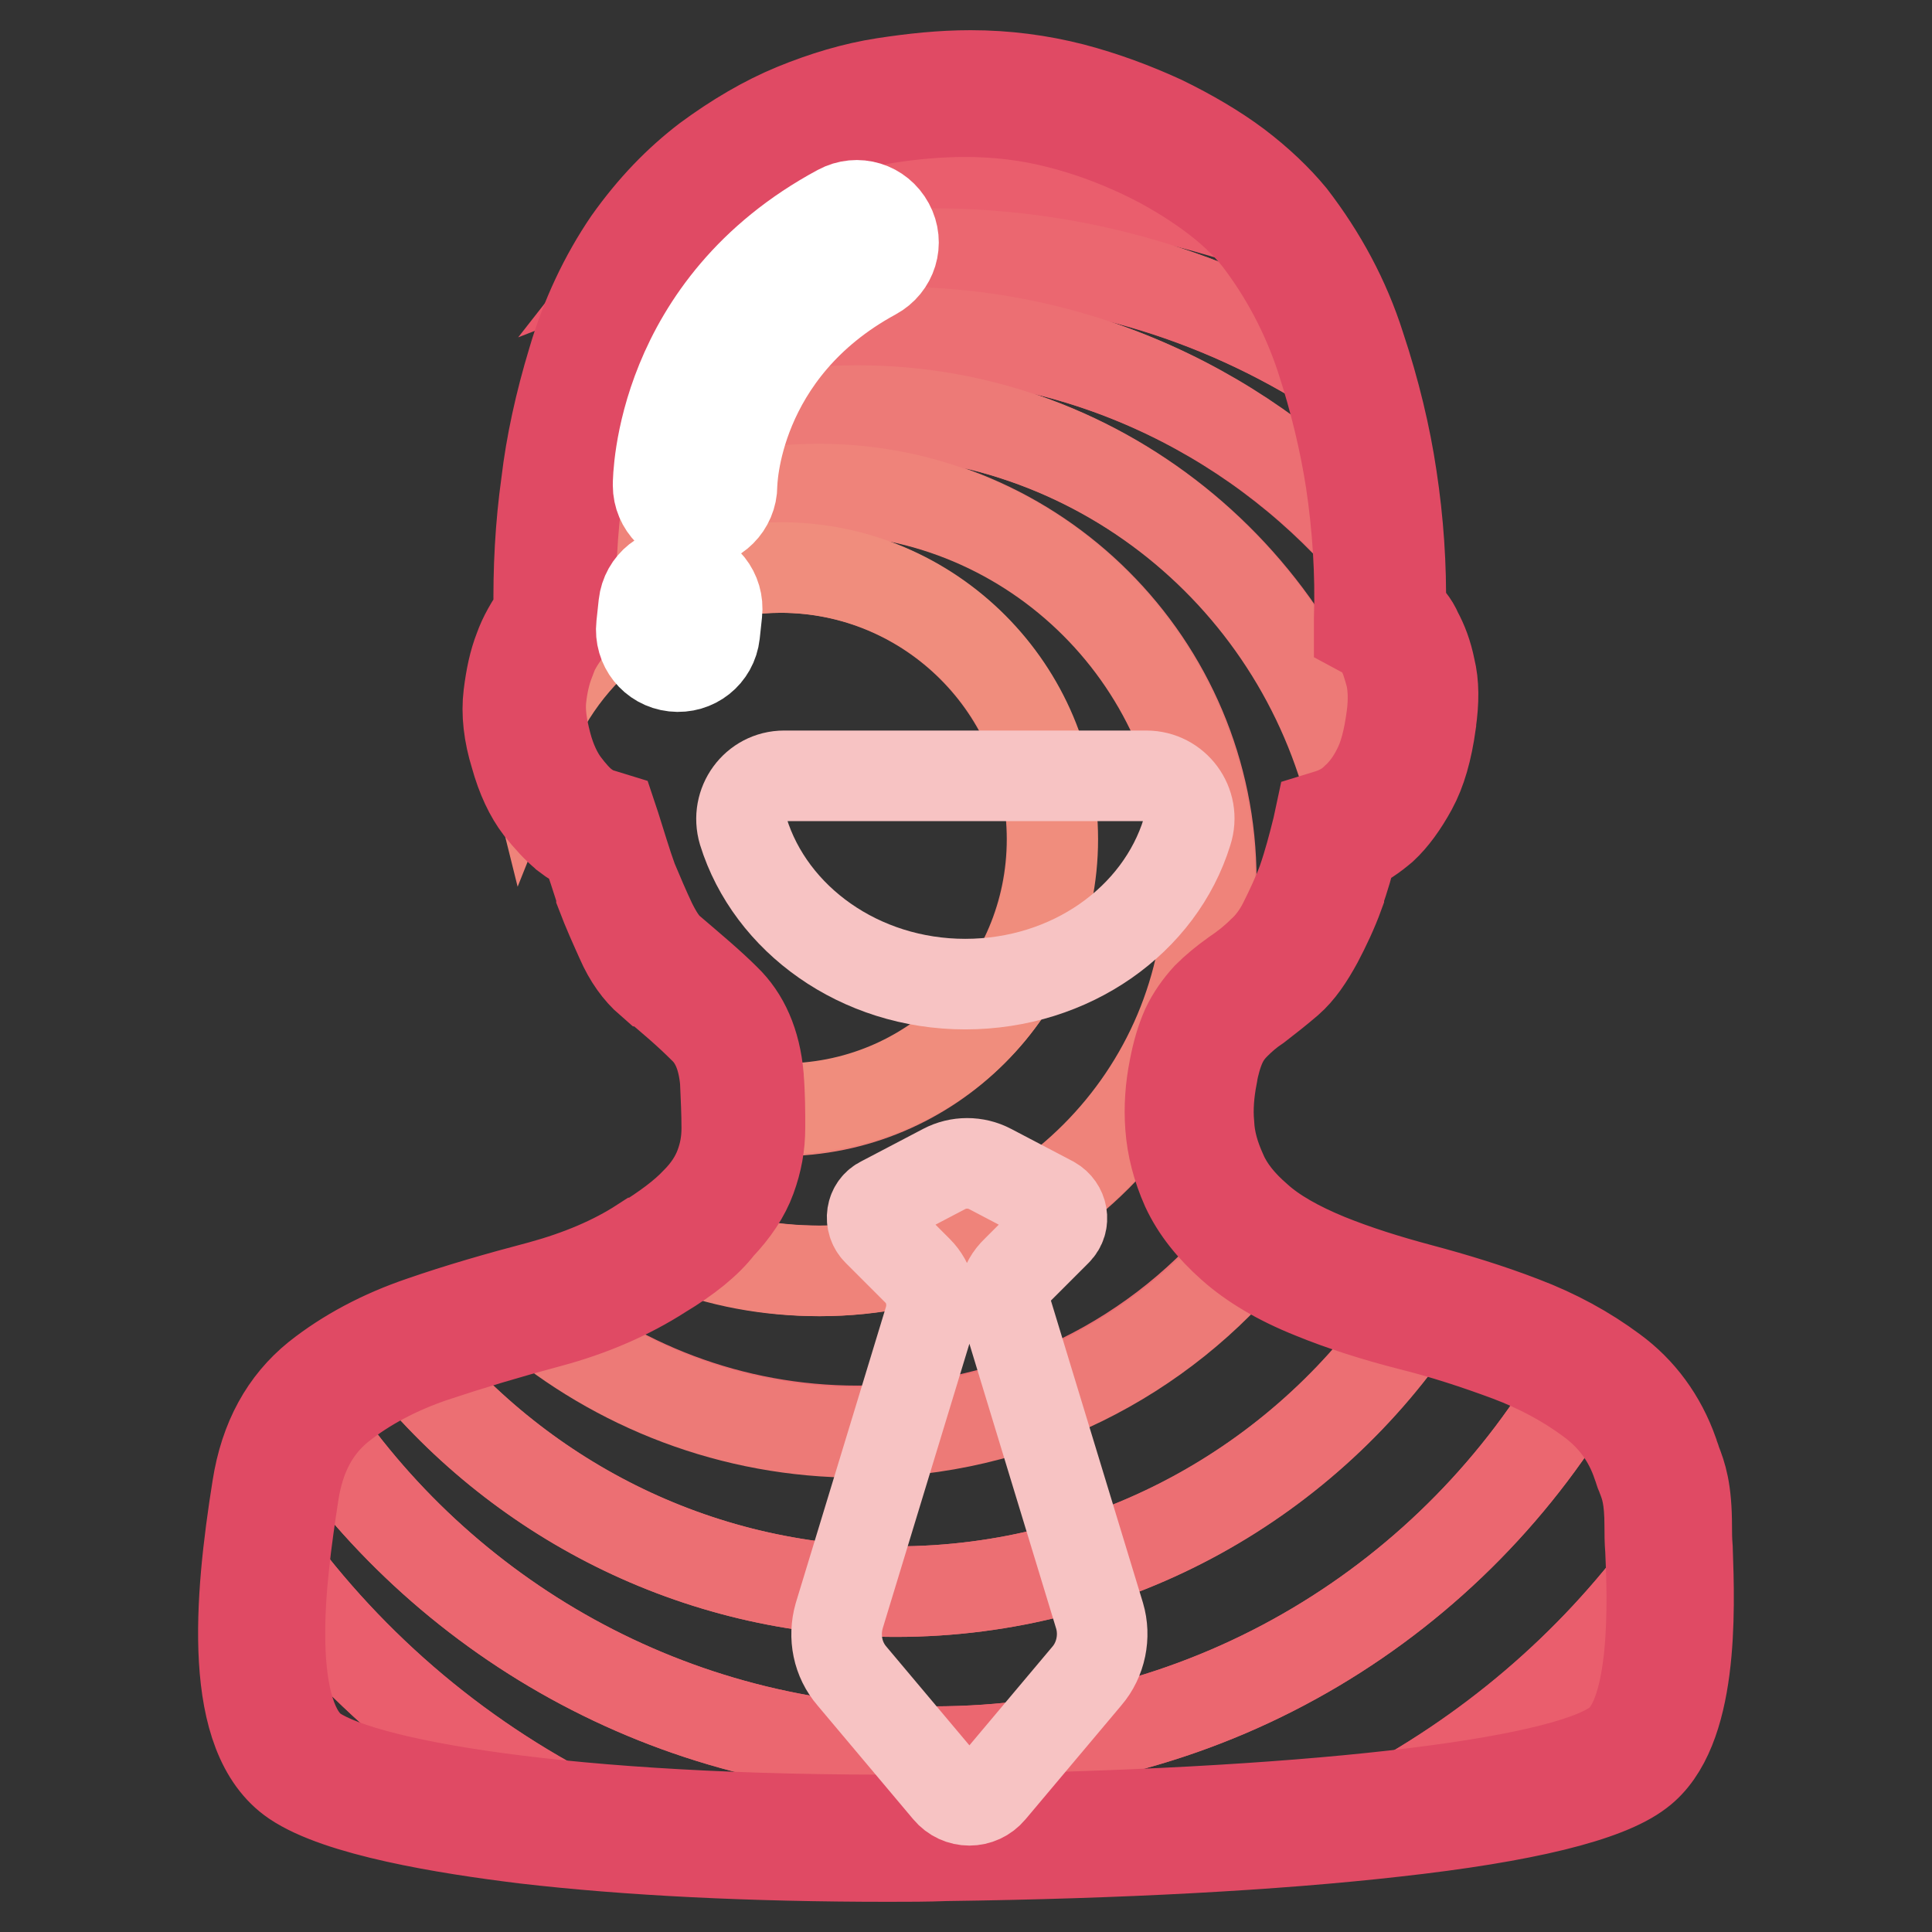
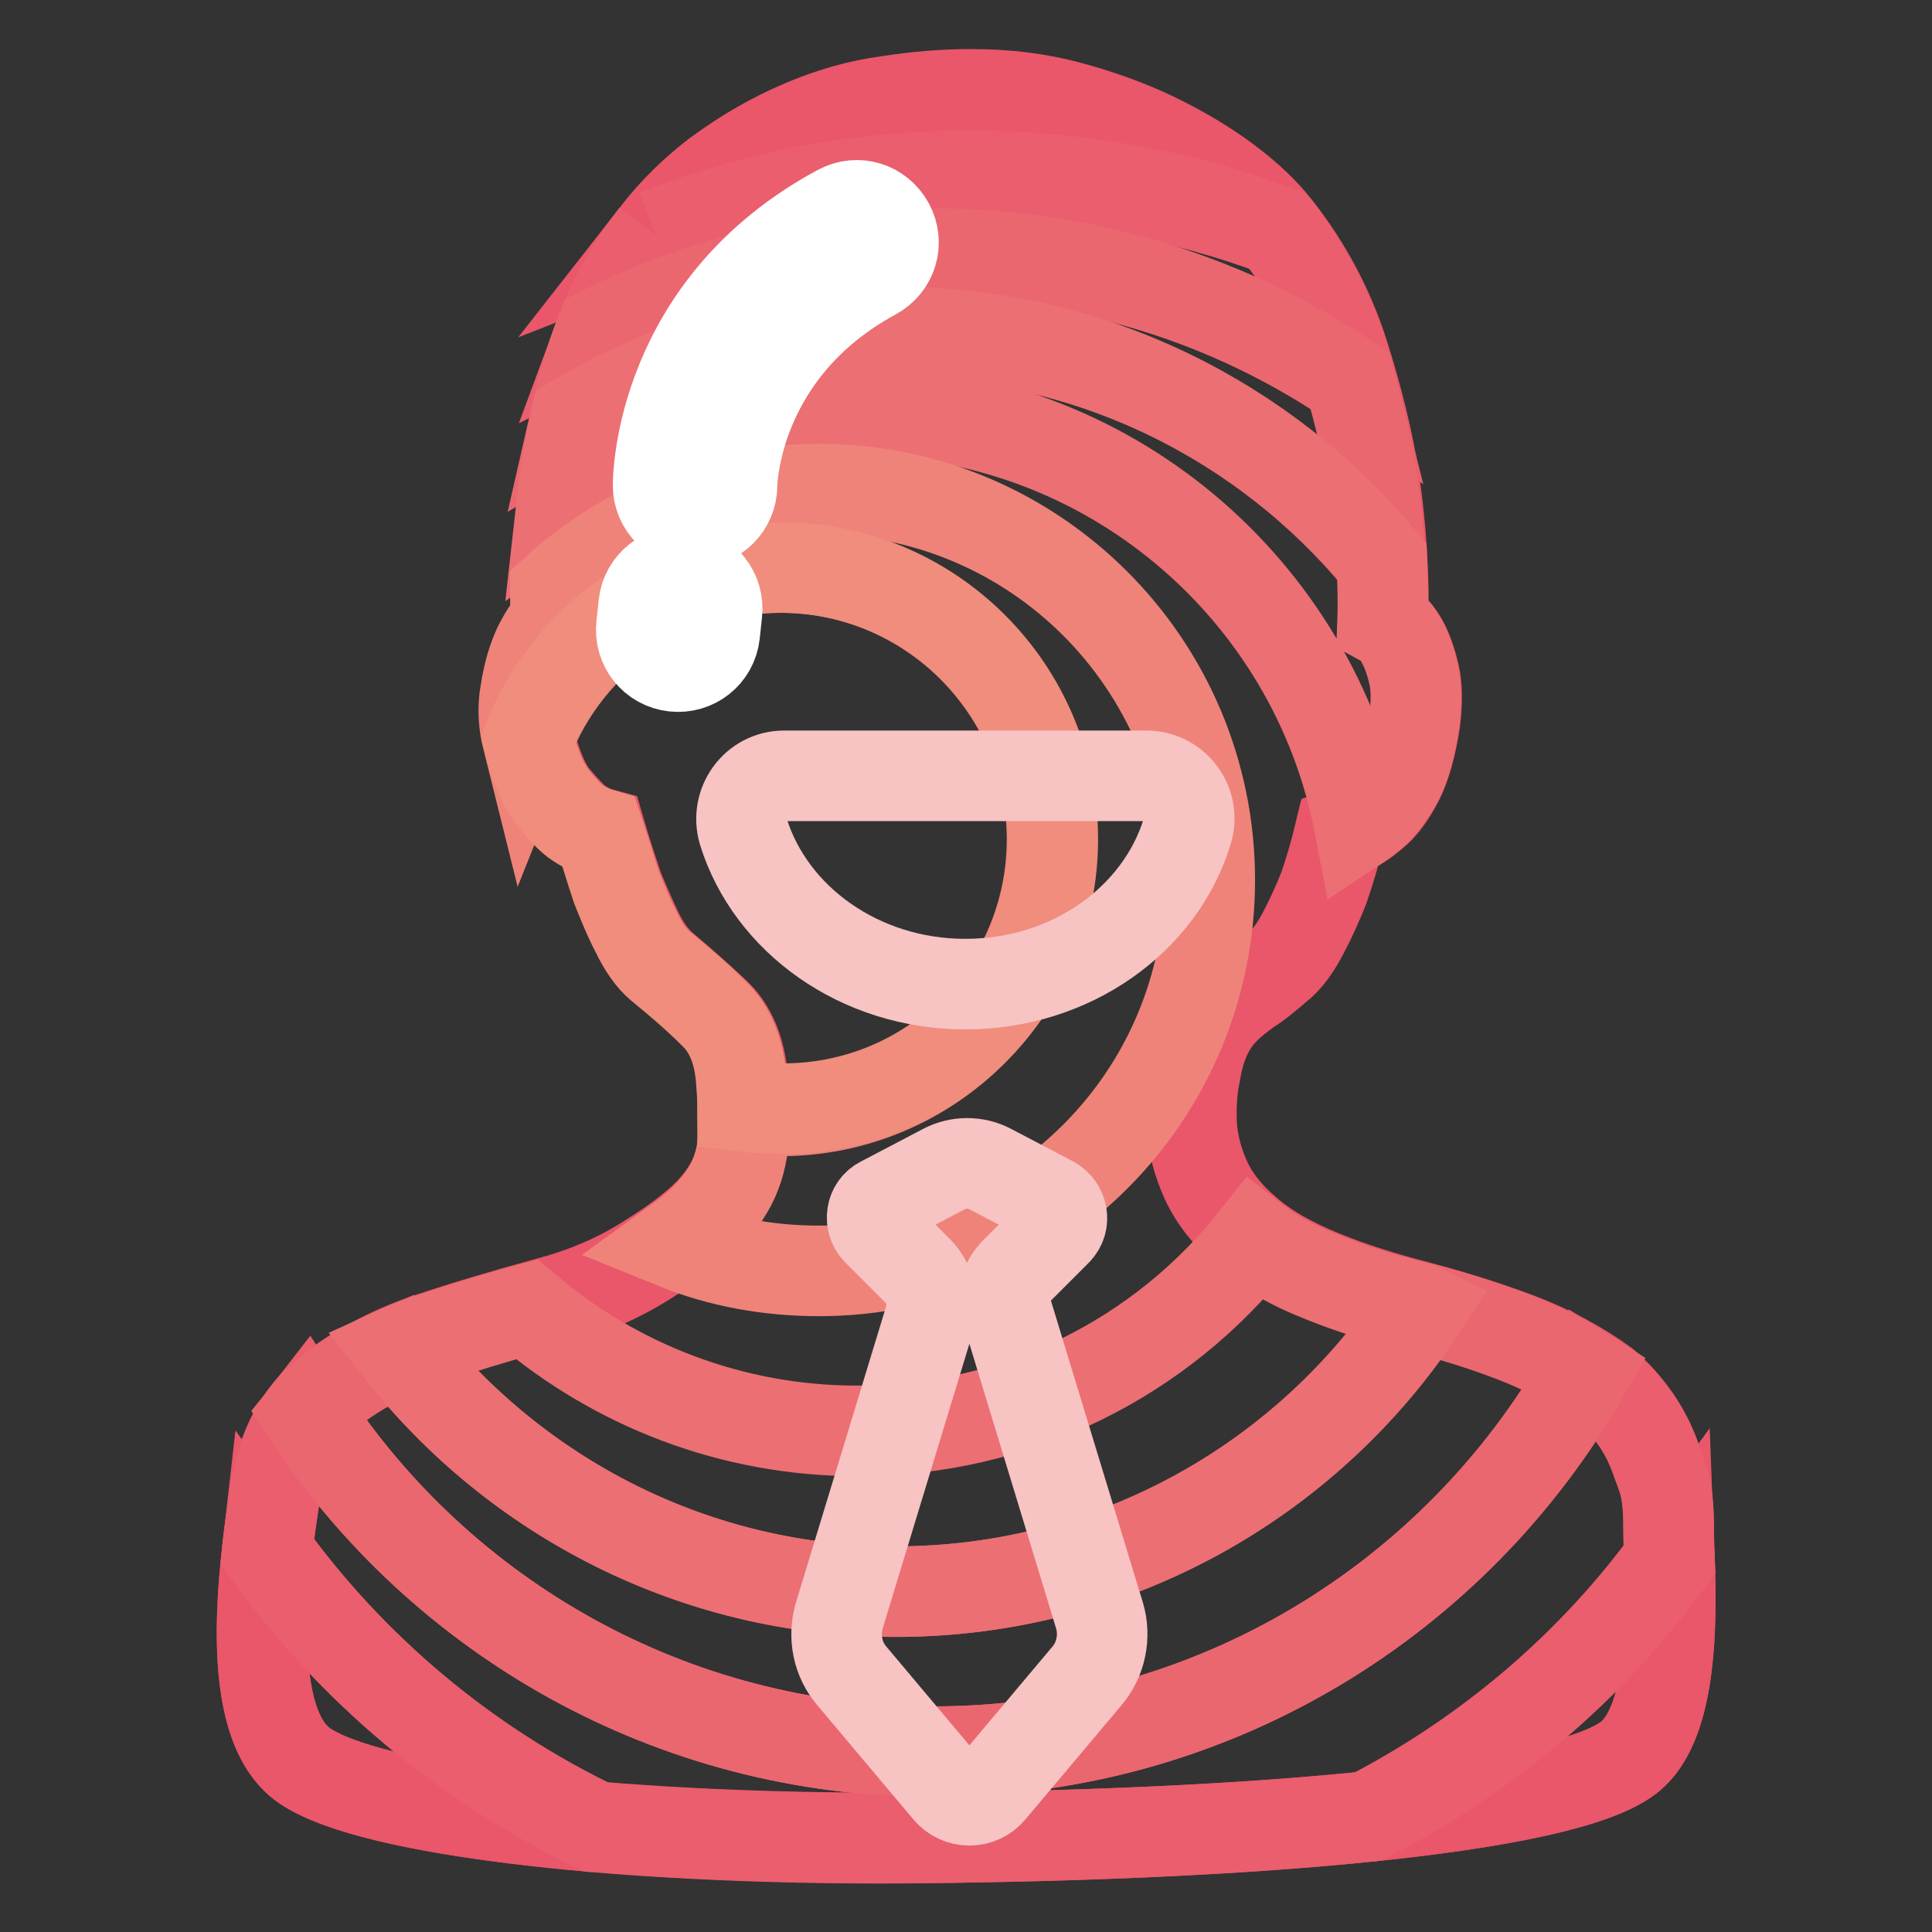
<svg xmlns="http://www.w3.org/2000/svg" version="1.1" x="0px" y="0px" viewBox="0 0 256 256" enable-background="new 0 0 256 256" xml:space="preserve">
  <rect x="0" y="0" width="256" height="256" fill="#333333" stroke="none" />
  <g>
    <path stroke-width="12" fill-opacity="0" stroke="#ea566a" d="M219.4,193.3c0.8,2.3,1.7,3.5,1.7,9c0,5.4,1.9,25.1-5.3,30.6c-8.2,6.3-44.9,10-90.4,10.6 c-43.5,0.5-76.3-3.6-85-9.5c-8.4-5.7-5.4-26.6-3.9-36.5c0.9-5.7,3.2-10.1,7-13.1c3.7-2.9,8.1-5.3,13.1-7c5-1.7,10.2-3.2,15.6-4.7 c5.4-1.4,10-3.4,14.1-6.1c3.2-2,5.8-4,7.6-5.8c1.8-1.9,3-3.7,3.7-5.6c0.7-1.9,1-3.8,1-5.8c0-2-0.1-4.2-0.2-6.5 c-0.3-3.7-1.5-6.6-3.6-8.6c-2.1-2-4.5-4.1-7.1-6.3c-1.2-1.1-2.3-2.6-3.2-4.5c-0.9-1.9-1.8-3.9-2.6-5.9c-0.8-2.4-1.6-4.8-2.3-7.2 c-1.1-0.3-2.2-0.9-3.2-1.6c-0.9-0.8-1.9-1.9-3-3.2c-1.1-1.4-2-3.4-2.8-6.1c-0.8-2.7-1-5-0.8-7.1c0.2-2.1,0.6-3.9,1.3-5.5 c0.6-1.7,1.6-3.3,2.8-4.9c-0.2-5.9,0.2-11.8,0.9-17.7c0.6-5,1.7-10.2,3.4-15.8c1.7-5.6,4-10.6,7.1-15.1c3-4.2,6.2-7.6,9.9-10.4 c3.6-2.7,7.3-4.8,11.1-6.4c3.7-1.6,7.5-2.7,11.3-3.2c3.8-0.6,7.5-0.9,11.1-0.9c4.5,0,8.8,0.5,12.9,1.6s8,2.5,11.5,4.2 c3.5,1.7,6.7,3.6,9.5,5.7c2.8,2.1,5,4.2,6.7,6.4c3.9,5,6.8,10.5,8.7,16.4c1.9,6,3.3,11.6,4.1,16.9c0.9,6.2,1.3,12.4,1.2,18.6 c1.1,0.6,1.9,1.6,2.6,2.8c0.6,1.1,1.1,2.5,1.5,4.2c0.4,1.7,0.4,3.8,0.1,6.3c-0.5,3.2-1.2,5.8-2.2,7.8c-1,1.9-2.1,3.5-3.4,4.5 c-1.4,1.2-2.9,2.1-4.4,2.6c-0.6,2.5-1.3,4.9-2.1,7.2c-0.8,2-1.7,4-2.7,5.9c-1,1.9-2.1,3.5-3.4,4.5c-1.4,1.2-2.7,2.3-4,3.1 c-1.2,0.9-2.3,1.7-3.2,2.7c-0.9,0.9-1.7,2.1-2.3,3.4s-1.1,2.9-1.4,4.8c-0.5,2.3-0.6,4.7-0.5,7.1c0.2,2.4,0.8,4.8,1.9,7.2 c1.1,2.4,2.9,4.7,5.4,6.8c2.5,2.2,5.8,4.1,10,5.8c3.9,1.6,8.1,2.9,12.7,4.1c4.6,1.2,9,2.6,13.3,4.2c4.2,1.6,8.1,3.7,11.4,6.1 C215.6,186,218,189.3,219.4,193.3L219.4,193.3z" />
    <path stroke-width="12" fill-opacity="0" stroke="#ea566a" d="M181.3,240.7c17.6-1.8,30.1-4.4,34.5-7.8c5.8-4.5,5.7-18.2,5.4-26.2C210.8,220.9,197.1,232.5,181.3,240.7z  M35.4,205.6c-1.2,10.5-1.5,24,5,28.4c5.2,3.5,19,6.4,38.6,8.1C61.5,233.7,46.6,221.1,35.4,205.6z M112.1,14.6c-2,0.6-4,1.2-6,2.1 c-3.7,1.6-7.4,3.7-11.1,6.4c-2.9,2.2-5.6,4.8-8.1,8c13-5.1,27.1-7.9,41.8-7.9c14.3,0,27.9,2.6,40.5,7.3c0-0.1-0.1-0.1-0.1-0.1 c-1.7-2.2-4-4.3-6.7-6.4c-2.8-2.1-6-4-9.5-5.7c-3.5-1.7-7.4-3.1-11.5-4.2c-2.3-0.6-4.7-1-7.1-1.3h-0.4 C126.4,12.8,119.1,13.5,112.1,14.6z" />
-     <path stroke-width="12" fill-opacity="0" stroke="#ea5e6d" d="M123.7,232.1c-34.7,0-65.3-17.8-83-44.8c-2.1,2.7-3.5,6.1-4.2,10.2c-0.3,2.2-0.8,5-1.1,8.1 c11.2,15.5,26.2,28.1,43.6,36.5c13.2,1.1,29,1.7,46.4,1.4c21.2-0.3,40.5-1.2,55.9-2.8c15.8-8.1,29.5-19.8,39.9-34 c-0.1-1.9-0.1-3.4-0.1-4.4c0-5.4-0.9-6.6-1.7-9c-1.4-4-3.8-7.3-7.1-9.8c-0.8-0.5-1.5-1.1-2.3-1.6 C192.9,211.9,160.7,232.1,123.7,232.1z M86.9,31.1c-0.6,0.8-1.2,1.6-1.8,2.4c-2.2,3.2-4.1,6.7-5.5,10.5 c13.3-6.6,28.2-10.3,44.1-10.3c20.5,0,39.5,6.2,55.3,16.8c-0.3-1.2-0.7-2.4-1.1-3.6c-1.9-5.9-4.8-11.3-8.6-16.3 c-12.6-4.7-26.3-7.3-40.5-7.3C114,23.2,99.9,26,86.9,31.1z" />
+     <path stroke-width="12" fill-opacity="0" stroke="#ea5e6d" d="M123.7,232.1c-34.7,0-65.3-17.8-83-44.8c-2.1,2.7-3.5,6.1-4.2,10.2c-0.3,2.2-0.8,5-1.1,8.1 c11.2,15.5,26.2,28.1,43.6,36.5c13.2,1.1,29,1.7,46.4,1.4c21.2-0.3,40.5-1.2,55.9-2.8c15.8-8.1,29.5-19.8,39.9-34 c-0.1-1.9-0.1-3.4-0.1-4.4c0-5.4-0.9-6.6-1.7-9c-1.4-4-3.8-7.3-7.1-9.8c-0.8-0.5-1.5-1.1-2.3-1.6 C192.9,211.9,160.7,232.1,123.7,232.1z M86.9,31.1c-0.6,0.8-1.2,1.6-1.8,2.4c-2.2,3.2-4.1,6.7-5.5,10.5 c13.3-6.6,28.2-10.3,44.1-10.3c20.5,0,39.5,6.2,55.3,16.8c-0.3-1.2-0.7-2.4-1.1-3.6c-1.9-5.9-4.8-11.3-8.6-16.3 c-12.6-4.7-26.3-7.3-40.5-7.3C114,23.2,99.9,26,86.9,31.1" />
    <path stroke-width="12" fill-opacity="0" stroke="#eb6770" d="M118.7,210.9c-26.6,0-50.4-12.5-65.7-32c-3.5,1.5-6.7,3.4-9.5,5.6c-1,0.8-2,1.8-2.8,2.8 c17.7,27,48.3,44.8,83,44.8c37,0,69.2-20.2,86.3-50.2c-2.8-1.8-5.8-3.3-9.1-4.6c-4.1-1.6-8.3-2.9-12.6-4 C173.4,196,147.7,210.9,118.7,210.9z M79.6,44C79,45.5,78.5,47,78,48.6c-0.7,2.4-1.3,4.8-1.8,7c12.4-7.3,26.9-11.6,42.4-11.6 c25.9,0,49,11.8,64.3,30.3c-0.2-3.5-0.5-7.1-1.1-10.6c-0.6-4.2-1.6-8.6-3-13.3c-15.8-10.6-34.8-16.8-55.3-16.8 C107.9,33.6,92.9,37.3,79.6,44L79.6,44z" />
    <path stroke-width="12" fill-opacity="0" stroke="#ec6f73" d="M118.7,44c-15.5,0-30,4.2-42.4,11.6c-0.7,3-1.2,6-1.6,8.8c-0.1,0.9-0.2,1.7-0.3,2.6 c11.1-7.9,24.6-12.6,39.3-12.6c32.9,0,60.4,23.6,66.4,54.8c0.6-0.4,1.1-0.8,1.7-1.3c1.2-1.1,2.4-2.6,3.4-4.5c1-1.9,1.7-4.5,2.2-7.8 c0.3-2.5,0.3-4.6-0.1-6.3c-0.4-1.7-0.9-3.1-1.5-4.2c-0.6-1.2-1.5-2.2-2.6-2.8c0.1-2.7,0-5.3-0.1-8C167.7,55.8,144.5,44,118.7,44 L118.7,44z M113.6,189.6c-16.7,0-32-6.1-43.8-16.1c-4.5,1.2-8.9,2.6-13.2,4c-1.2,0.4-2.5,0.9-3.6,1.4c15.3,19.4,39,32,65.7,32 c29.1,0,54.7-14.9,69.6-37.5c-0.2-0.1-0.4-0.1-0.7-0.2c-4.6-1.2-8.8-2.5-12.7-4.1c-3.5-1.4-6.4-3-8.7-4.8 C153.9,179.8,134.9,189.6,113.6,189.6L113.6,189.6z" />
-     <path stroke-width="12" fill-opacity="0" stroke="#ed7a77" d="M113.6,54.4C99,54.4,85.4,59.1,74.4,67c-0.4,3.8-0.6,7.6-0.6,11.3c9.2-8.4,21.4-13.5,34.9-13.5 c28.6,0,51.8,23.2,51.8,51.8c0,28.6-23.2,51.8-51.8,51.8c-6.7,0-13.2-1.3-19.1-3.6c-0.9,0.7-2,1.4-3.2,2.1c-4,2.7-8.7,4.7-14.1,6.1 c-0.8,0.2-1.6,0.4-2.4,0.7c11.8,10,27.1,16.1,43.8,16.1c21.3,0,40.3-9.9,52.6-25.2c-0.5-0.4-0.9-0.7-1.3-1.1 c-2.5-2.2-4.3-4.5-5.4-6.8c-1.1-2.4-1.7-4.8-1.9-7.2c-0.2-2.4,0-4.8,0.5-7.1c0.3-1.9,0.8-3.5,1.4-4.8s1.4-2.4,2.3-3.4 c0.9-0.9,2-1.8,3.2-2.7c1.2-0.9,2.6-1.9,4-3.1c1.2-1.1,2.4-2.6,3.4-4.5c1-1.9,1.9-3.9,2.7-5.9c0.8-2.3,1.5-4.7,2.1-7.2 c0.9-0.3,1.8-0.7,2.7-1.3C174,78,146.6,54.4,113.6,54.4L113.6,54.4z" />
    <path stroke-width="12" fill-opacity="0" stroke="#ef837a" d="M160.3,116.6c0-28.6-23.2-51.8-51.8-51.8c-13.4,0-25.7,5.1-34.9,13.5c0,1.2,0,2.5,0,3.8 c-1.2,1.6-2.2,3.2-2.8,4.9c-0.6,1.6-1,3.4-1.3,5.5c-0.2,1.7-0.1,3.5,0.4,5.5c5.3-13.3,18.2-22.8,33.5-22.8c19.8,0,36,16.1,36,36 c0,19.9-16.1,36-36,36c-1.7,0-3.4-0.1-5-0.3c0,1,0.1,1.9,0.1,2.8c0,2-0.3,4-1,5.8c-0.7,1.9-1.9,3.7-3.7,5.6 c-1.1,1.2-2.6,2.4-4.4,3.7c5.9,2.4,12.4,3.6,19.1,3.6C137.2,168.4,160.3,145.2,160.3,116.6L160.3,116.6z" />
    <path stroke-width="12" fill-opacity="0" stroke="#f08d7d" d="M139.5,111.2c0-19.8-16.1-36-36-36c-15.2,0-28.2,9.4-33.5,22.8c0.1,0.5,0.2,1,0.4,1.5 c0.8,2.7,1.7,4.7,2.8,6.1c1.1,1.4,2.1,2.5,3,3.2c1.1,0.8,2.2,1.3,3.2,1.6c0.8,2.4,1.5,4.8,2.3,7.2c0.8,2,1.6,4,2.6,5.9 c0.9,1.9,2,3.5,3.2,4.5c2.7,2.2,5,4.2,7.1,6.3c2.1,2,3.3,4.9,3.6,8.6c0.1,1.3,0.2,2.5,0.2,3.7c1.6,0.2,3.3,0.3,5,0.3 C123.4,147.1,139.5,131,139.5,111.2z" />
-     <path stroke-width="12" fill-opacity="0" stroke="#e04a64" d="M117.7,246c-18,0-34.5-0.8-48.2-2.4C58.9,242.3,44.9,240,39,236c-8.8-6-7.3-23.9-4.9-38.9 c1-6.4,3.7-11.2,7.9-14.6c3.9-3.1,8.6-5.6,13.9-7.4c4.9-1.7,10.1-3.2,15.8-4.7c5.1-1.4,9.6-3.3,13.3-5.7l0.1,0 c3.1-1.9,5.5-3.7,7.1-5.4c1.6-1.6,2.6-3.2,3.2-4.8c0.6-1.6,0.9-3.2,0.9-5c0-2-0.1-4-0.2-6.3c-0.3-3.1-1.2-5.4-2.9-7 c-1.9-1.9-4.2-3.9-7-6.2l-0.1,0c-1.5-1.3-2.8-3.1-3.8-5.4c-0.9-2-1.8-4-2.6-6.1l0-0.1c-0.6-1.9-1.3-4-2-6.1 c-0.9-0.4-1.8-0.9-2.7-1.6l-0.1-0.1c-1.1-0.9-2.2-2.1-3.4-3.6c-1.3-1.7-2.4-4-3.2-6.9c-0.9-2.9-1.2-5.6-0.9-8 c0.3-2.4,0.7-4.3,1.4-6.1c0.6-1.7,1.5-3.2,2.6-4.8c-0.1-5.7,0.2-11.5,1-17.2c0.6-5.1,1.8-10.6,3.5-16.2c1.7-5.8,4.2-11.1,7.4-15.8 l0,0c3.2-4.5,6.6-8,10.4-10.9c3.8-2.8,7.7-5.1,11.6-6.7c3.9-1.6,7.9-2.8,11.8-3.4c3.9-0.6,7.7-1,11.5-1c4.7,0,9.2,0.6,13.5,1.7 c4.2,1.1,8.2,2.6,11.9,4.3c3.7,1.8,7.1,3.8,9.9,5.9c2.9,2.2,5.3,4.5,7.2,6.8c4,5.2,7.1,10.9,9.1,17.2c2,6,3.4,11.9,4.2,17.3 c0.9,5.9,1.3,11.8,1.2,17.7c0.9,0.8,1.7,1.7,2.2,2.9c0.7,1.3,1.3,2.8,1.7,4.8c0.5,2,0.5,4.3,0.1,7.1v0.1c-0.5,3.6-1.3,6.4-2.5,8.6 c-1.2,2.2-2.5,4-3.9,5.3c-1.3,1.1-2.6,2-4,2.6c-0.5,2.1-1.1,4.1-1.8,6.1l0,0.1c-0.8,2.2-1.8,4.3-2.8,6.2c-1.2,2.2-2.4,4-3.9,5.3 c-1.4,1.2-2.8,2.3-4.1,3.3c-1.2,0.8-2.1,1.6-2.9,2.4l0,0c-0.8,0.8-1.4,1.6-1.9,2.7c-0.5,1.1-0.9,2.5-1.2,4.1l0,0.1 c-0.4,2.1-0.6,4.3-0.4,6.4c0.1,2.1,0.7,4.2,1.7,6.4c0.9,2.1,2.5,4.1,4.7,6c2.2,2,5.4,3.8,9.3,5.4c3.7,1.5,7.8,2.8,12.3,4 c4.5,1.2,9.1,2.6,13.5,4.3c4.5,1.7,8.5,3.9,12,6.5c3.7,2.7,6.4,6.4,8,10.9v0c0.1,0.4,0.3,0.8,0.4,1.2c0.7,1.8,1.4,3.7,1.4,8.6 c0,0.7,0,1.7,0.1,2.9c0.3,8.4,0.8,24.2-6.4,29.6c-4.3,3.3-15.2,6-32.4,7.9c-15.9,1.8-36.4,2.9-59.5,3.2 C122.8,246,120.3,246,117.7,246L117.7,246z M87.6,168.8c-4.2,2.7-9.2,4.9-14.8,6.4c-5.6,1.5-10.6,3-15.4,4.6 c-4.7,1.6-8.9,3.8-12.4,6.6c-3.2,2.6-5.3,6.3-6.1,11.5c-0.9,5.9-1.9,12.9-1.8,19.4c0.1,7.6,1.7,12.7,4.6,14.7 c7.1,4.8,36.3,9.7,83.6,9.1c46.8-0.6,81.7-4.5,89-10.1c5.2-4,4.7-19.1,4.4-25.6c-0.1-1.2-0.1-2.3-0.1-3.1c0-3.9-0.5-5.3-1.1-6.8 c-0.2-0.4-0.3-0.9-0.5-1.4c-1.2-3.6-3.3-6.4-6.3-8.6c-3.1-2.3-6.8-4.3-10.8-5.8c-4.3-1.6-8.6-3-13-4.1c-4.7-1.2-9.1-2.6-13-4.2 c-4.5-1.8-8-3.9-10.7-6.3c-2.7-2.4-4.7-4.9-6-7.7c-1.2-2.7-1.9-5.4-2.1-8.1c-0.2-2.6,0-5.2,0.5-7.7c0.4-2.1,0.9-3.8,1.6-5.4 c0.7-1.5,1.7-2.9,2.8-4.1c1-1,2.2-2,3.6-3c1.2-0.8,2.5-1.8,3.7-3c1-0.9,2-2.2,2.8-3.8c0.9-1.8,1.8-3.7,2.5-5.6c0.8-2.3,1.4-4.6,2-7 l0.3-1.4l1.3-0.4c1.2-0.4,2.4-1,3.5-2.1c1-0.9,2-2.2,2.8-3.8c0.9-1.7,1.5-4,1.9-7c0.3-2.2,0.2-4-0.1-5.4c-0.4-1.5-0.8-2.7-1.2-3.5 l-0.1-0.1c-0.4-0.8-0.9-1.4-1.6-1.8l-1.3-0.7l0-1.5c0.2-6-0.2-12.2-1.1-18.2c-0.8-5.2-2.1-10.7-4-16.5c-1.9-5.7-4.7-11-8.3-15.7 c-1.6-2-3.7-4-6.3-5.9c-2.6-1.9-5.7-3.8-9.1-5.4c-3.4-1.6-7.1-3-11.1-4c-3.9-1-8-1.5-12.3-1.5c-3.4,0-7,0.3-10.7,0.9 c-3.6,0.6-7.2,1.6-10.7,3.1c-3.5,1.5-7.1,3.5-10.5,6.1c-3.4,2.5-6.5,5.8-9.4,9.8c-2.9,4.3-5.2,9.1-6.7,14.4 c-1.6,5.4-2.7,10.6-3.3,15.4c-0.8,5.8-1.1,11.6-0.9,17.3l0,0.9l-0.5,0.7c-1.1,1.4-1.9,2.8-2.4,4.2l0,0.1c-0.5,1.3-0.9,2.9-1.1,4.8 c-0.2,1.8,0.1,3.8,0.7,6.1c0.6,2.3,1.5,4.1,2.4,5.3c0.9,1.2,1.8,2.2,2.6,2.8c0.8,0.6,1.6,1,2.4,1.2l1.3,0.4l0.4,1.2 c0.8,2.5,1.5,4.9,2.3,7.1c0.8,1.9,1.6,3.8,2.5,5.7c0.8,1.6,1.6,2.9,2.6,3.7c2.8,2.4,5.2,4.4,7.2,6.4c2.5,2.4,4,5.8,4.4,10.2v0.1 c0.2,2.4,0.2,4.6,0.2,6.7c0,2.4-0.4,4.5-1.2,6.7c-0.8,2.2-2.2,4.3-4.2,6.4C93.7,164.6,91.1,166.7,87.6,168.8L87.6,168.8z" />
    <path stroke-width="12" fill-opacity="0" stroke="#f7c3c3" d="M134.7,168.4l5.3-5.3c1.2-1.2,0.8-3.1-0.6-3.9l-8.2-4.3c-1.9-1-4.2-1-6.1,0l-8.2,4.3 c-1.5,0.7-1.8,2.7-0.6,3.9l5.3,5.3c1.6,1.6,2.2,4,1.6,6.3l-12,39.4c-0.8,2.8-0.2,5.8,1.7,8l12.7,15.1c1.5,1.8,4.2,1.8,5.7,0 l12.7-15.1c1.9-2.2,2.5-5.3,1.7-8l-12-39.4C132.4,172.4,133,170,134.7,168.4L134.7,168.4z M151.9,102.8c3.8,0,6.6,3.7,5.4,7.4 c-3.6,11.7-15.4,20.2-29.4,20.2c-14,0-25.8-8.6-29.4-20.2c-1.1-3.7,1.6-7.4,5.4-7.4H151.9z" />
    <path stroke-width="12" fill-opacity="0" stroke="#ffffff" d="M92.1,69.2c-2.7,0-4.9-2.2-4.9-4.9c0-0.9,0.2-23.7,24-36.5c2.4-1.3,5.3-0.4,6.6,2c1.3,2.4,0.4,5.3-2,6.6 C97.2,46.5,97,64.1,97,64.3C97,67,94.8,69.2,92.1,69.2C92.1,69.2,92.1,69.2,92.1,69.2z M89.3,88.3c-2.7-0.3-4.6-2.7-4.3-5.4 l0.3-2.8c0.3-2.7,2.7-4.6,5.4-4.3c2.7,0.3,4.6,2.7,4.3,5.4L94.7,84C94.4,86.7,92,88.6,89.3,88.3z" />
  </g>
</svg>